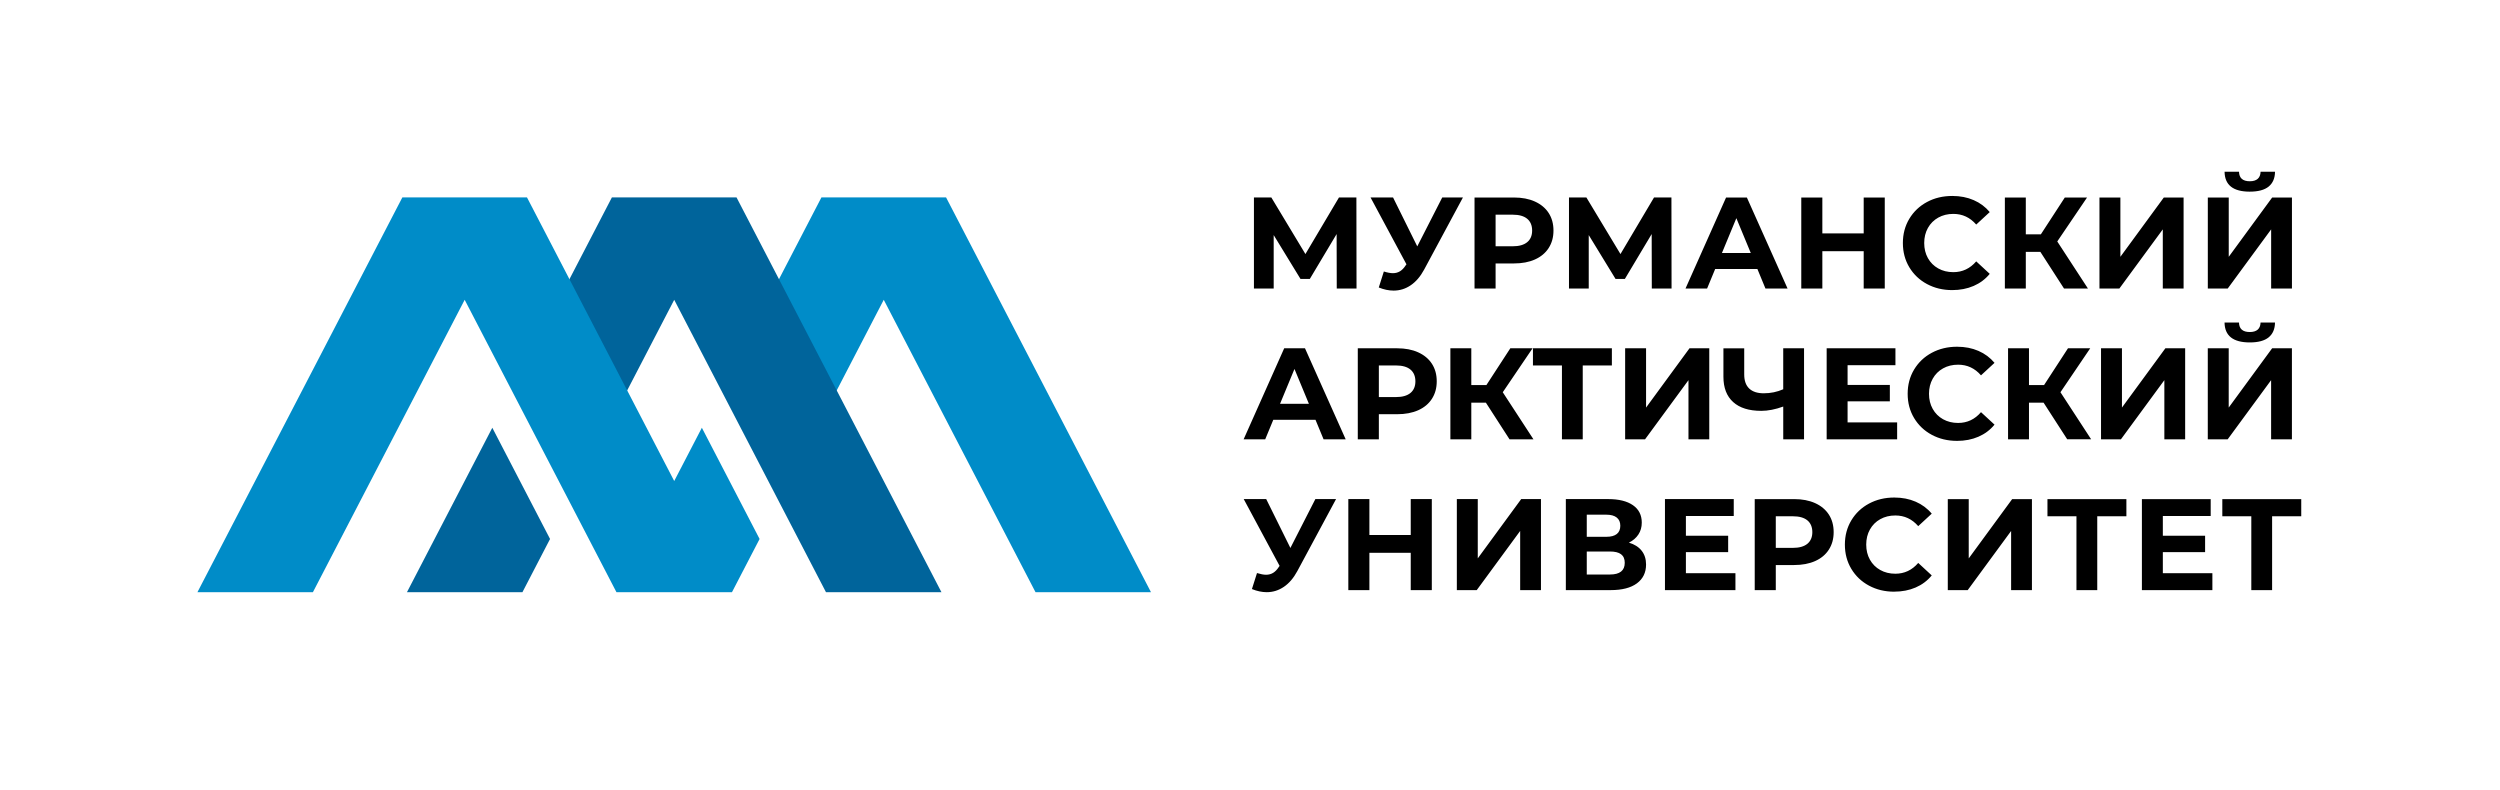
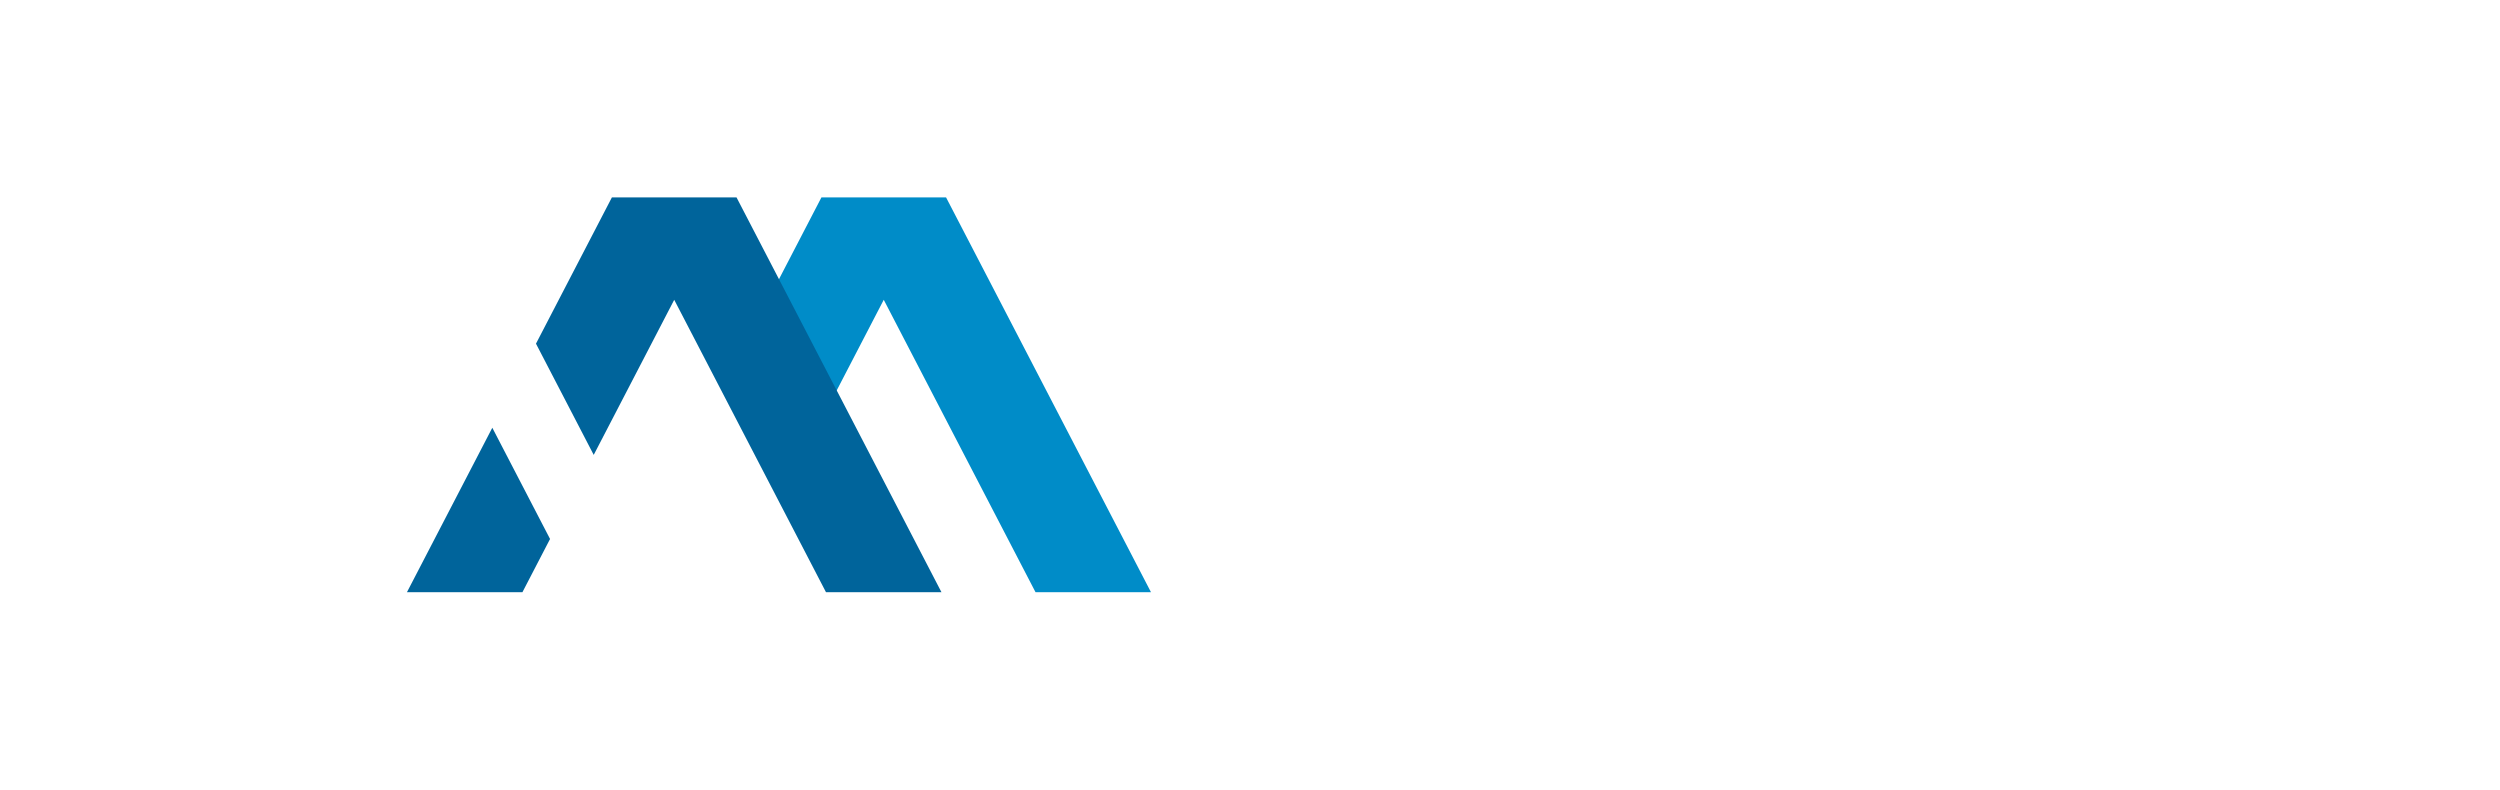
<svg xmlns="http://www.w3.org/2000/svg" width="1583" height="500" viewBox="0 0 1583 500" fill="none">
-   <path d="M1457.14 326.91H1438.7V373.68H1425.53V326.91H1407.17V316.04H1457.15V326.91H1457.14ZM1400.88 362.97V373.67H1356.25V316.03H1399.81V326.73H1369.51V339.24H1396.27V349.62H1369.51V362.96H1400.88V362.97ZM1346.42 326.91H1327.98V373.68H1314.81V326.91H1296.45V316.04H1346.43V326.91H1346.42ZM1233.34 316.04H1246.6V353.58L1274.1 316.04H1286.62V373.68H1273.44V336.21L1245.94 373.68H1233.34V316.04ZM1199.39 374.66C1193.52 374.66 1188.21 373.38 1183.46 370.83C1178.71 368.28 1174.98 364.74 1172.26 360.21C1169.54 355.68 1168.18 350.56 1168.18 344.85C1168.18 339.14 1169.54 334.02 1172.26 329.49C1174.98 324.96 1178.71 321.42 1183.46 318.87C1188.21 316.32 1193.55 315.04 1199.47 315.04C1204.47 315.04 1208.98 315.92 1213.01 317.68C1217.04 319.44 1220.43 321.96 1223.18 325.25L1214.62 333.15C1210.72 328.65 1205.89 326.4 1200.13 326.4C1196.56 326.4 1193.38 327.18 1190.58 328.74C1187.78 330.3 1185.6 332.49 1184.03 335.29C1182.47 338.09 1181.69 341.27 1181.69 344.84C1181.69 348.41 1182.47 351.59 1184.03 354.39C1185.6 357.19 1187.78 359.37 1190.58 360.93C1193.38 362.5 1196.56 363.28 1200.13 363.28C1205.89 363.28 1210.72 361 1214.62 356.45L1223.18 364.35C1220.44 367.7 1217.03 370.25 1212.97 372.01C1208.91 373.76 1204.38 374.64 1199.39 374.64V374.66ZM1135.3 346.91C1139.31 346.91 1142.35 346.04 1144.44 344.32C1146.52 342.59 1147.57 340.13 1147.57 336.95C1147.57 333.77 1146.53 331.23 1144.44 329.5C1142.35 327.77 1139.31 326.91 1135.3 326.91H1124.43V346.92H1135.3V346.91ZM1136.04 316.03C1141.14 316.03 1145.58 316.88 1149.34 318.58C1153.1 320.28 1156 322.7 1158.03 325.83C1160.06 328.96 1161.07 332.67 1161.07 336.95C1161.07 341.23 1160.06 344.87 1158.03 348.02C1156 351.18 1153.1 353.59 1149.34 355.27C1145.58 356.94 1141.15 357.78 1136.04 357.78H1124.43V373.67H1111.09V316.03H1136.04ZM1098.88 362.96V373.66H1054.25V316.02H1097.81V326.72H1067.51V339.23H1094.27V349.61H1067.51V362.95H1098.88V362.96ZM1019.4 363.78C1025.66 363.78 1028.79 361.31 1028.79 356.37C1028.79 351.43 1025.66 349.21 1019.4 349.21H1004.74V363.79H1019.4V363.78ZM1004.74 339.9H1017.17C1020.08 339.9 1022.28 339.31 1023.76 338.13C1025.24 336.95 1025.98 335.2 1025.98 332.9C1025.98 330.6 1025.22 328.92 1023.72 327.71C1022.21 326.5 1020.03 325.9 1017.17 325.9H1004.74V339.9ZM1031.42 343.6C1034.93 344.64 1037.62 346.34 1039.49 348.71C1041.35 351.07 1042.29 353.98 1042.29 357.44C1042.29 362.54 1040.35 366.52 1036.48 369.38C1032.61 372.23 1027.08 373.66 1019.89 373.66H991.49V316.02H1018.33C1025.03 316.02 1030.24 317.31 1033.97 319.89C1037.7 322.47 1039.57 326.15 1039.57 330.92C1039.57 333.78 1038.86 336.29 1037.43 338.45C1036 340.62 1034 342.34 1031.42 343.6ZM922.46 316.02H935.72V353.56L963.22 316.02H975.74V373.66H962.57V336.19L935.07 373.66H922.47V316.02H922.46ZM906.62 316.02V373.66H893.28V350.03H867.1V373.66H853.76V316.02H867.1V338.75H893.28V316.02H906.62ZM845.99 316.02L821.46 361.63C819.1 366.02 816.26 369.34 812.94 371.59C809.62 373.84 806.01 374.97 802.11 374.97C799.09 374.97 795.96 374.31 792.72 372.99L795.93 362.86C798.24 363.57 800.16 363.93 801.69 363.93C803.34 363.93 804.82 363.53 806.14 362.74C807.46 361.94 808.66 360.7 809.76 358.99L810.25 358.33L787.52 316.01H801.76L817.08 346.97L832.89 316.01H845.98L845.99 316.02ZM1424.56 216.83C1414.02 216.83 1408.7 212.63 1408.58 204.23H1417.72C1417.83 208.24 1420.11 210.24 1424.56 210.24C1426.75 210.24 1428.43 209.73 1429.58 208.72C1430.73 207.7 1431.33 206.21 1431.39 204.23H1440.53C1440.48 208.35 1439.13 211.47 1436.5 213.62C1433.87 215.76 1429.89 216.83 1424.56 216.83ZM1397.96 220.53H1411.22V258.07L1438.72 220.53H1451.24V278.17H1438.07V240.71L1410.57 278.17H1397.97V220.53H1397.96ZM1330.36 220.53H1343.62V258.07L1371.12 220.53H1383.64V278.17H1370.47V240.71L1342.97 278.17H1330.37V220.53H1330.36ZM1293.97 254.95H1284.75V278.17H1271.5V220.53H1284.75V243.83H1294.3L1309.45 220.53H1323.53L1304.68 248.36L1324.11 278.16H1308.96L1293.98 254.94L1293.97 254.95ZM1239.14 279.16C1233.27 279.16 1227.96 277.88 1223.21 275.33C1218.46 272.78 1214.73 269.24 1212.01 264.71C1209.29 260.18 1207.93 255.06 1207.93 249.35C1207.93 243.64 1209.29 238.52 1212.01 234C1214.73 229.47 1218.46 225.93 1223.21 223.38C1227.96 220.83 1233.3 219.55 1239.22 219.55C1244.22 219.55 1248.73 220.43 1252.76 222.19C1256.79 223.94 1260.18 226.47 1262.93 229.76L1254.37 237.67C1250.47 233.17 1245.64 230.92 1239.88 230.92C1236.31 230.92 1233.13 231.7 1230.33 233.26C1227.53 234.83 1225.35 237.01 1223.79 239.81C1222.22 242.61 1221.44 245.79 1221.44 249.36C1221.44 252.93 1222.22 256.11 1223.79 258.91C1225.35 261.71 1227.54 263.89 1230.33 265.46C1233.13 267.02 1236.31 267.81 1239.88 267.81C1245.65 267.81 1250.48 265.53 1254.37 260.98L1262.93 268.88C1260.19 272.23 1256.78 274.78 1252.72 276.54C1248.66 278.3 1244.13 279.17 1239.14 279.17V279.16ZM1201.27 267.47V278.17H1156.64V220.53H1200.19V231.24H1169.89V243.75H1196.65V254.12H1169.89V267.46H1201.26L1201.27 267.47ZM1142.32 220.54V278.18H1129.15V257.43C1124.15 259.24 1119.52 260.15 1115.23 260.15C1107.49 260.15 1101.56 258.3 1097.45 254.59C1093.33 250.88 1091.27 245.55 1091.27 238.58V220.55H1104.44V237.1C1104.44 241.05 1105.5 244.03 1107.61 246.03C1109.73 248.03 1112.78 249.03 1116.79 249.03C1121.18 249.03 1125.3 248.18 1129.14 246.48V220.54H1142.31H1142.32ZM1029.03 220.54H1042.29V258.08L1069.79 220.54H1082.31V278.18H1069.14V240.72L1041.64 278.18H1029.04V220.54H1029.03ZM1020.63 231.41H1002.19V278.18H989.02V231.41H970.66V220.54H1020.64V231.41H1020.63ZM940.85 254.96H931.63V278.18H918.38V220.54H931.63V243.84H941.18L956.33 220.54H970.41L951.55 248.37L970.98 278.17H955.83L940.85 254.95V254.96ZM883.96 251.42C887.97 251.42 891.01 250.55 893.1 248.83C895.19 247.1 896.23 244.64 896.23 241.46C896.23 238.28 895.19 235.74 893.1 234.01C891.02 232.28 887.97 231.41 883.96 231.41H873.09V251.42H883.96ZM884.7 220.54C889.81 220.54 894.24 221.39 898 223.1C901.76 224.8 904.66 227.22 906.69 230.34C908.72 233.47 909.74 237.17 909.74 241.45C909.74 245.73 908.72 249.37 906.69 252.52C904.66 255.68 901.76 258.09 898 259.77C894.24 261.44 889.81 262.28 884.7 262.28H873.09V278.17H859.75V220.53H884.7V220.54ZM828.8 255.7L819.66 233.63L810.52 255.7H828.8ZM833 265.83H806.24L801.13 278.18H787.46L813.15 220.54H826.32L852.09 278.18H838.09L832.98 265.83H833ZM1424.57 121.36C1414.03 121.36 1408.71 117.16 1408.6 108.76H1417.74C1417.85 112.77 1420.13 114.77 1424.57 114.77C1426.77 114.77 1428.44 114.26 1429.59 113.24C1430.74 112.23 1431.35 110.73 1431.4 108.75H1440.54C1440.49 112.87 1439.14 115.99 1436.51 118.14C1433.88 120.28 1429.9 121.35 1424.57 121.35V121.36ZM1397.98 125.06H1411.24V162.61L1438.74 125.06H1451.26V182.7H1438.09V145.24L1410.59 182.7H1397.99V125.06H1397.98ZM1329.37 125.06H1342.63V162.61L1370.13 125.06H1382.65V182.7H1369.48V145.24L1341.98 182.7H1329.38V125.06H1329.37ZM1291.96 159.48H1282.74V182.7H1269.48V125.06H1282.74V148.36H1292.29L1307.44 125.06H1321.52L1302.66 152.89L1322.09 182.7H1306.94L1291.96 159.48ZM1236.11 183.69C1230.24 183.69 1224.93 182.41 1220.18 179.86C1215.43 177.31 1211.7 173.77 1208.98 169.24C1206.26 164.71 1204.9 159.59 1204.9 153.88C1204.9 148.17 1206.26 143.05 1208.98 138.53C1211.7 134 1215.43 130.46 1220.18 127.91C1224.93 125.35 1230.27 124.08 1236.2 124.08C1241.19 124.08 1245.71 124.96 1249.74 126.72C1253.77 128.47 1257.16 131 1259.9 134.29L1251.34 142.19C1247.44 137.69 1242.61 135.44 1236.85 135.44C1233.28 135.44 1230.1 136.22 1227.3 137.79C1224.5 139.35 1222.32 141.54 1220.75 144.34C1219.19 147.14 1218.41 150.32 1218.41 153.89C1218.41 157.46 1219.19 160.64 1220.75 163.44C1222.32 166.24 1224.5 168.42 1227.3 169.98C1230.1 171.55 1233.28 172.33 1236.85 172.33C1242.61 172.33 1247.44 170.05 1251.34 165.5L1259.9 173.4C1257.16 176.75 1253.75 179.3 1249.69 181.06C1245.63 182.81 1241.1 183.69 1236.1 183.69H1236.11ZM1193.43 125.06V182.7H1180.09V159.07H1153.91V182.7H1140.57V125.06H1153.91V147.79H1180.09V125.06H1193.43ZM1108.6 160.22L1099.46 138.15L1090.32 160.22H1108.6ZM1112.8 170.35H1086.04L1080.93 182.7H1067.26L1092.95 125.06H1106.12L1131.89 182.7H1117.89L1112.79 170.35H1112.8ZM1045.92 182.7L1045.84 148.2L1028.88 176.6H1022.95L1005.99 148.85V182.69H993.48V125.05H1004.51L1026.08 160.87L1047.32 125.05H1058.35L1058.43 182.69H1045.91L1045.92 182.7ZM957.88 155.94C961.89 155.94 964.93 155.07 967.02 153.35C969.11 151.62 970.15 149.17 970.15 145.98C970.15 142.79 969.11 140.26 967.02 138.53C964.94 136.8 961.89 135.94 957.88 135.94H947.01V155.95H957.88V155.94ZM958.62 125.06C963.73 125.06 968.16 125.91 971.92 127.62C975.68 129.32 978.58 131.74 980.61 134.86C982.64 137.99 983.66 141.69 983.66 145.98C983.66 150.27 982.64 153.9 980.61 157.05C978.58 160.21 975.68 162.62 971.92 164.3C968.16 165.98 963.73 166.81 958.62 166.81H947.01V182.7H933.67V125.06H958.62ZM926.32 125.06L901.78 170.68C899.42 175.07 896.58 178.39 893.26 180.64C889.94 182.89 886.33 184.01 882.43 184.01C879.41 184.01 876.28 183.35 873.04 182.04L876.25 171.91C878.56 172.63 880.48 172.98 882.01 172.98C883.66 172.98 885.14 172.58 886.46 171.78C887.78 170.98 888.98 169.73 890.08 168.03L890.57 167.37L867.84 125.05H882.09L897.41 156.01L913.22 125.05H926.31L926.32 125.06ZM846.43 182.7L846.35 148.2L829.39 176.6H823.46L806.5 148.85V182.69H793.99V125.05H805.02L826.59 160.87L847.83 125.05H858.87L858.95 182.69H846.44L846.43 182.7Z" fill="black" />
  <path fill-rule="evenodd" clip-rule="evenodd" d="M559.59 189.83L655.7 375H728.81L599.05 125H520.13L472.05 217.61L508.61 288.04L559.59 189.83Z" fill="#008CC8" />
  <path fill-rule="evenodd" clip-rule="evenodd" d="M348.29 341.28L330.79 375H257.67L311.73 270.85L348.29 341.28ZM426.91 189.83L523.02 375H596.14L466.37 125H387.45L339.38 217.61L375.94 288.04L426.92 189.83H426.91Z" fill="#00649B" />
-   <path fill-rule="evenodd" clip-rule="evenodd" d="M294.23 189.83L390.35 375H463.47L480.97 341.28L444.42 270.85L426.91 304.58L333.69 125H254.77L125 375H198.12L294.23 189.83Z" fill="#008CC8" />
</svg>